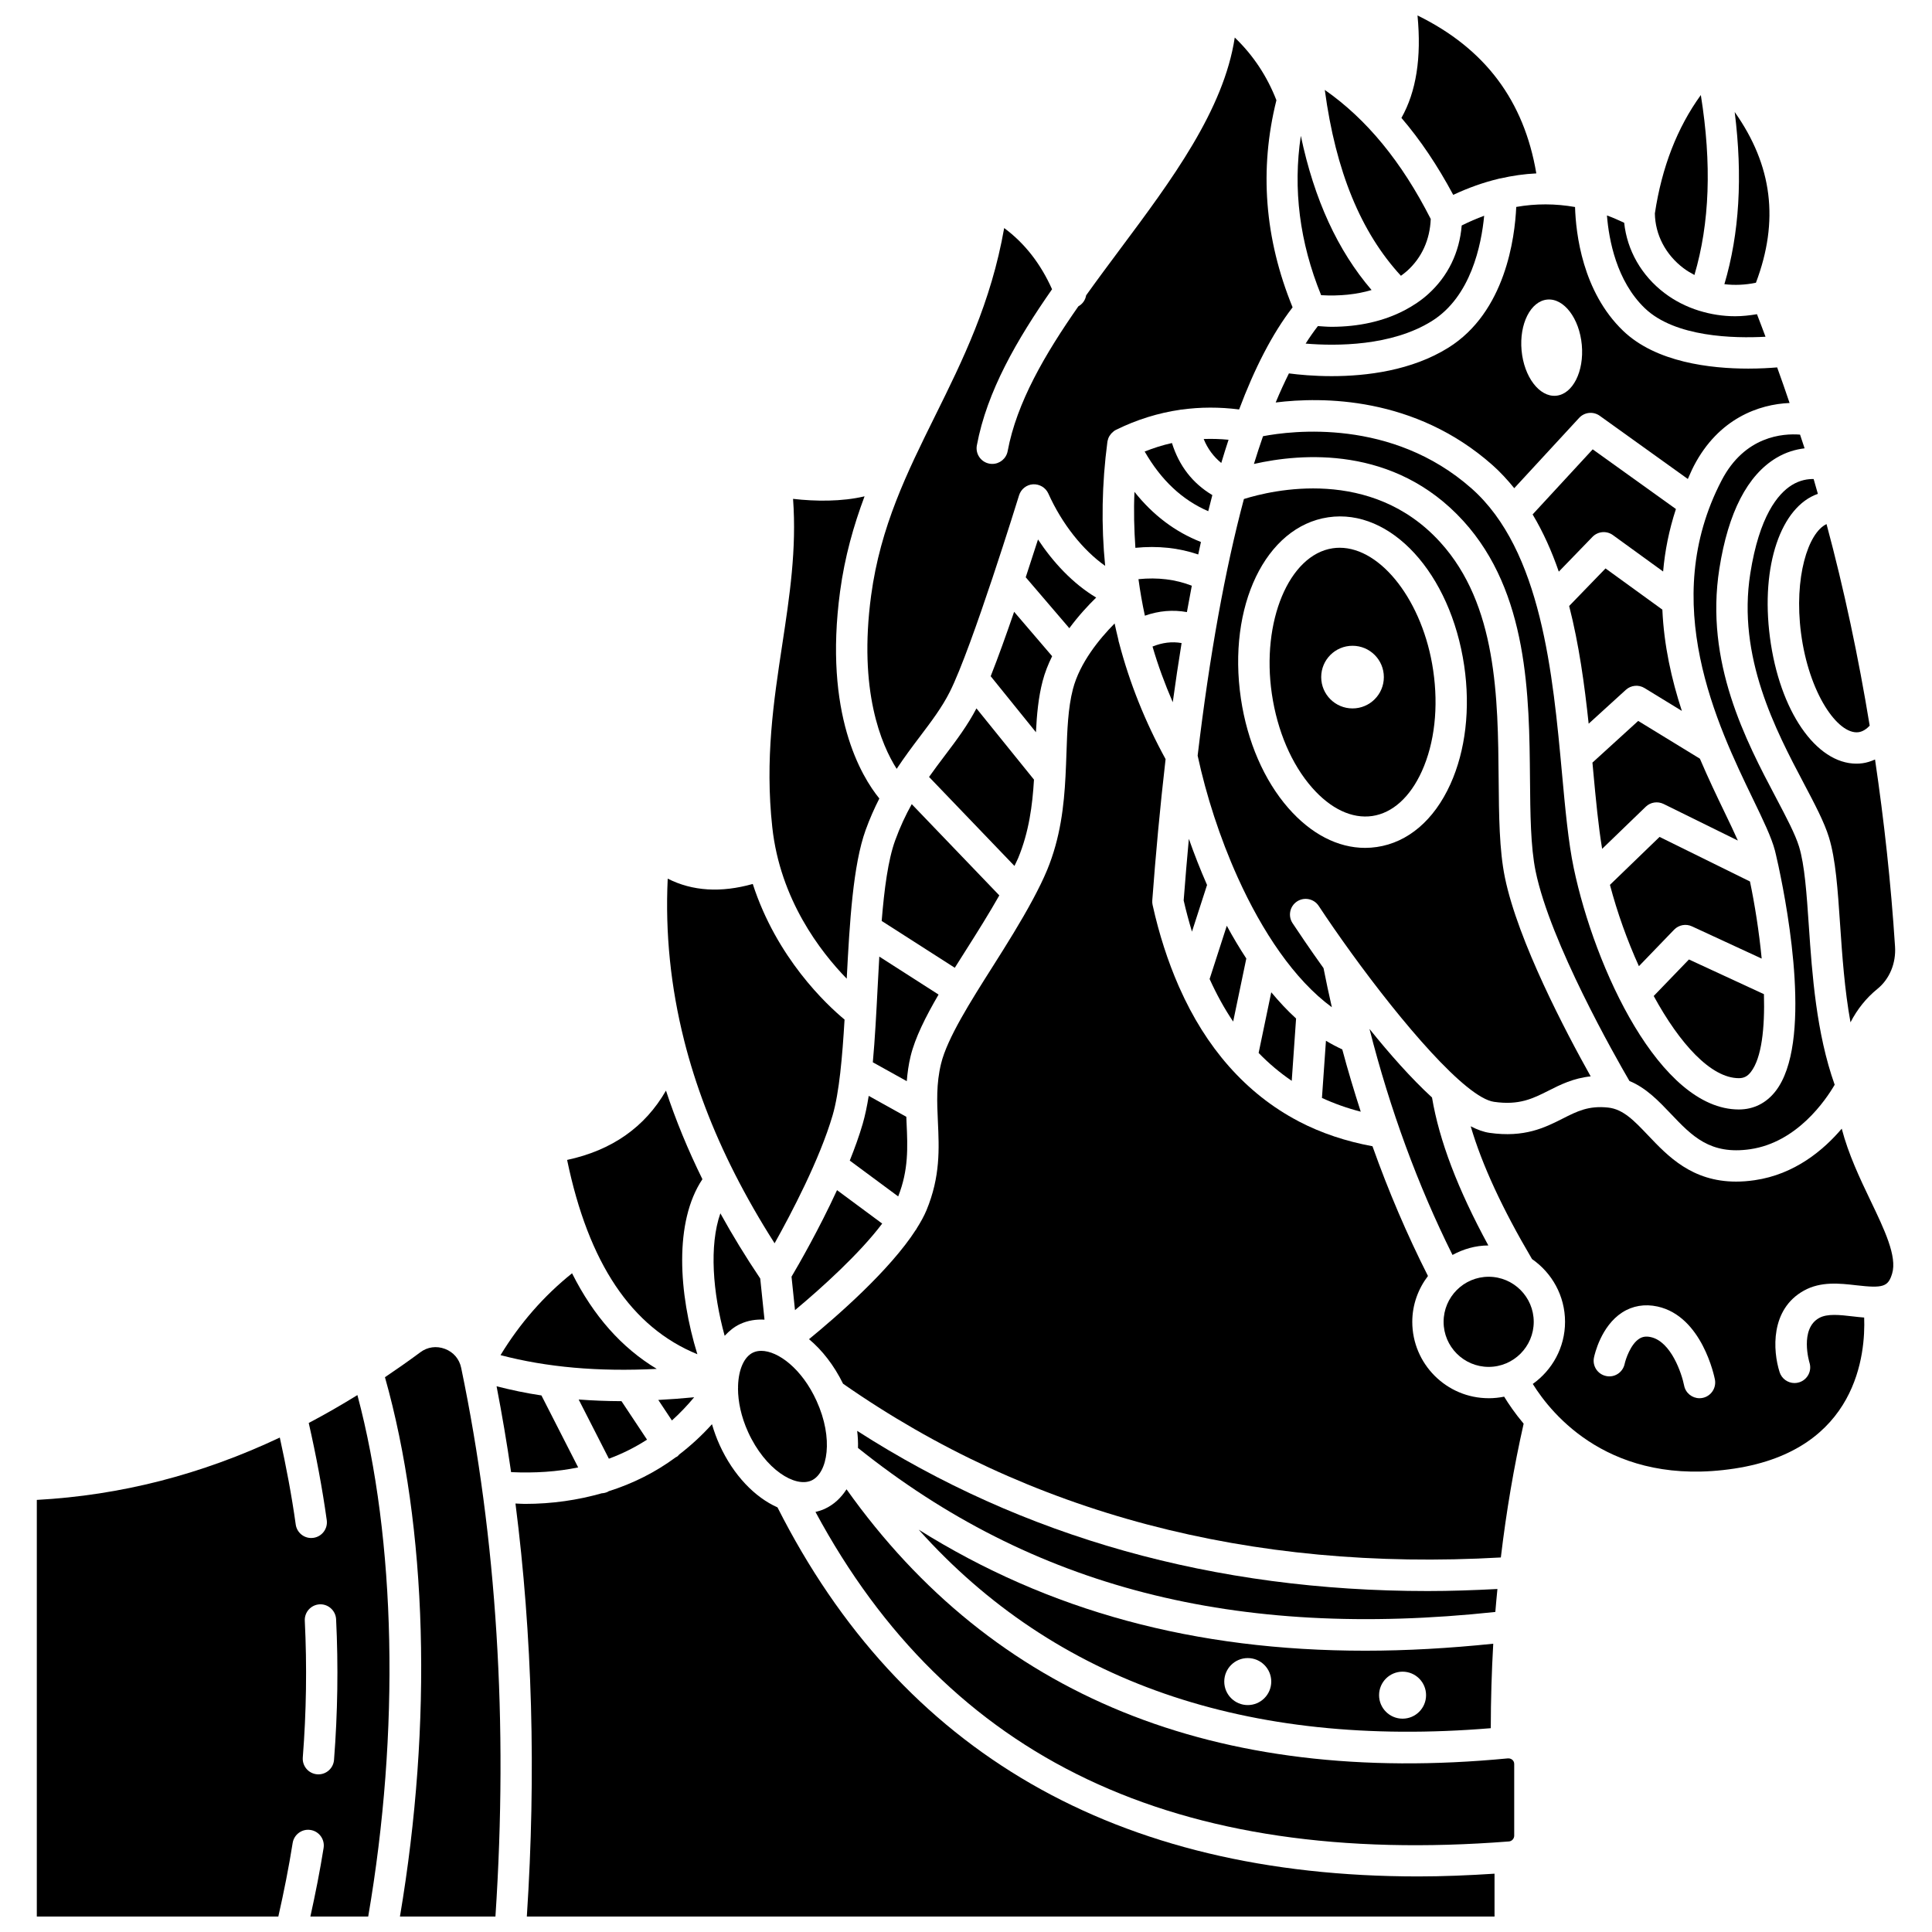
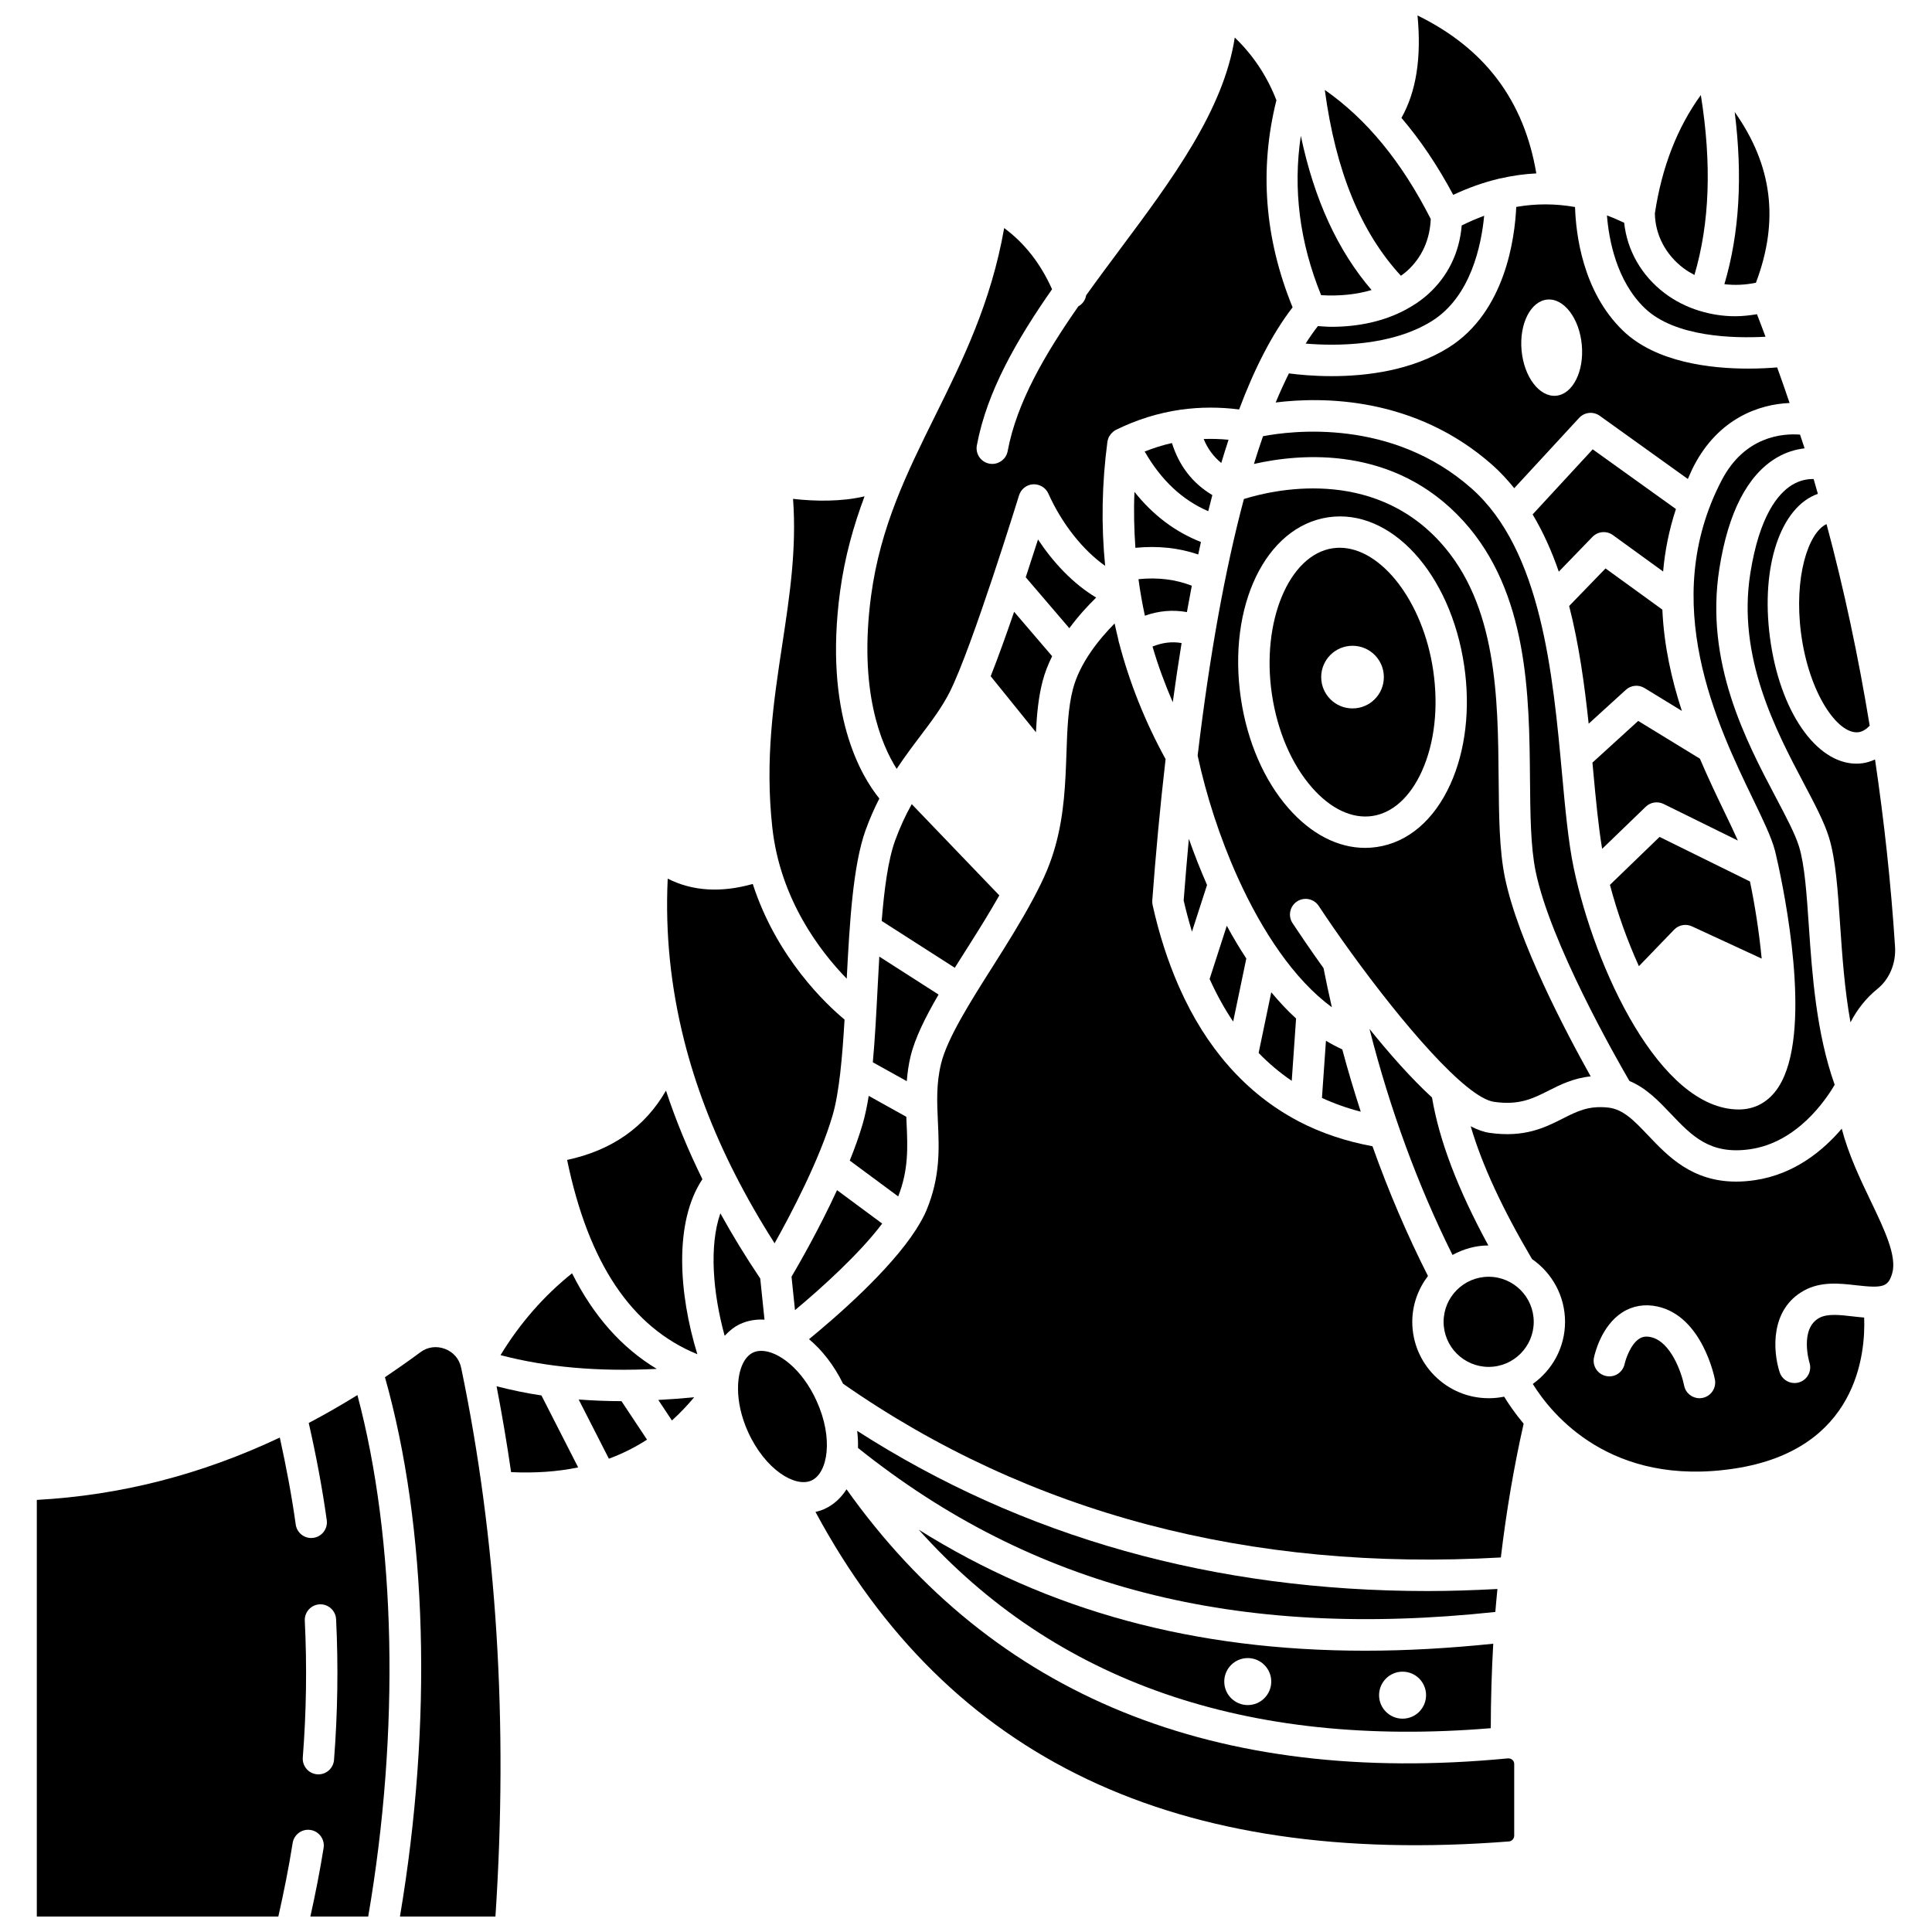
<svg xmlns="http://www.w3.org/2000/svg" width="800px" height="800px" version="1.1" viewBox="144 144 512 512">
  <defs>
    <clipPath id="d">
      <path d="m515 148.09h37v47.906h-37z" />
    </clipPath>
    <clipPath id="c">
      <path d="m246 501h31v150.9h-31z" />
    </clipPath>
    <clipPath id="b">
-       <path d="m280 521h261v130.9h-261z" />
-     </clipPath>
+       </clipPath>
    <clipPath id="a">
      <path d="m153 513h95v138.9h-95z" />
    </clipPath>
  </defs>
  <path d="m609.34 218.93c6.188-16.391 4.391-31.062-5.625-45.242 2.141 17.141 1.238 32.207-2.734 45.625 2.699 0.32 5.512 0.211 8.359-0.383z" />
  <path d="m550.16 280.33c2.809 4.684 5.082 9.789 6.938 15.164l8.922-9.215c1.434-1.48 3.742-1.688 5.418-0.473l13.309 9.652c0.465-5.426 1.555-10.961 3.391-16.562l-22.055-15.816z" />
  <path d="m569.48 294.64-9.637 9.953c2.606 10.168 4.078 20.891 5.168 31.195l9.852-8.973c1.367-1.242 3.387-1.438 4.961-0.469l9.887 6.051c-2.715-8.289-4.75-17.324-5.168-26.84z" />
  <path d="m463.88 378.53c-1.801-4.109-3.41-8.223-4.82-12.234-0.488 5.332-0.953 10.754-1.375 16.328 0.648 2.871 1.402 5.606 2.199 8.27z" />
  <path d="m444.89 289.18c5.926-0.586 11.496 0 16.652 1.762 0.238-1.105 0.473-2.207 0.719-3.305-6.871-2.695-12.746-7.16-17.617-13.293-0.223 5.008-0.086 9.941 0.246 14.836z" />
-   <path d="m582.25 407.95c6.91 12.664 15.176 21.777 22.574 21.777 1.332 0 2.289-0.492 3.184-1.656 2.859-3.707 3.707-11.605 3.453-20.609l-19.875-9.191z" />
  <path d="m583.8 365.79-13.148 12.703c1.941 7.359 4.59 14.75 7.676 21.555l9.328-9.672c1.223-1.266 3.125-1.633 4.727-0.883l18.48 8.543c-0.691-7.227-1.859-14.496-3.102-20.434z" />
  <g clip-path="url(#d)">
    <path d="m529.12 195.64c3.965-1.855 7.941-3.277 11.922-4.234 0.18-0.027 0.332-0.121 0.52-0.125 0.012 0 0.023 0.008 0.039 0.008 3.176-0.727 6.356-1.188 9.539-1.336-3.254-19.242-13.543-33.062-31.484-41.855 1.074 11.215-0.336 20.168-4.262 27.148 5.016 5.848 9.574 12.637 13.727 20.395z" />
  </g>
  <path d="m516.89 215.8c3.894-3.508 6.051-8.254 6.273-13.766-7.742-15.227-16.996-26.461-28.078-34.203 2.898 21.559 9.559 37.734 20.176 49.254 0.562-0.414 1.125-0.832 1.629-1.285z" />
  <path d="m523.43 229.1c10.383-6.473 13.152-20.191 13.891-27.922-1.98 0.727-3.965 1.586-5.953 2.574-0.602 7.203-3.641 13.461-8.91 18.211-1.848 1.664-3.953 3.066-6.227 4.262-0.047 0.02-0.082 0.051-0.129 0.066-5.438 2.824-11.98 4.316-19.254 4.316-1.172 0-2.391-0.117-3.59-0.191-1.105 1.418-2.188 2.965-3.25 4.641 8.098 0.672 22.727 0.711 33.422-5.957z" />
  <path d="m590.14 215.07c0.914 0.688 1.895 1.273 2.902 1.805 4.035-13.707 4.629-29.395 1.695-47.691-6.246 8.621-10.34 19.133-12.18 31.375 0.09 5.644 2.84 10.922 7.582 14.512z" />
  <path d="m611.88 233.24c-0.766-1.984-1.477-4-2.266-5.973-1.941 0.324-3.871 0.539-5.777 0.539-3.269 0-6.449-0.508-9.473-1.441-0.027-0.008-0.059-0.004-0.086-0.016-0.004 0-0.008-0.008-0.016-0.008-3.277-1.023-6.367-2.566-9.125-4.656-6.144-4.652-9.941-11.344-10.715-18.652-1.523-0.711-3.047-1.387-4.566-1.938 0.52 6.484 2.535 17.367 10.023 24.57 8.043 7.734 23.758 8.027 32 7.574z" />
  <path d="m527.82 236.15c-9.746 6.078-21.711 7.531-30.91 7.531-4.754 0-8.734-0.387-11.332-0.727-1.195 2.414-2.371 4.949-3.508 7.707 12.215-1.52 36.805-1.668 57.414 16.559 2.129 1.883 4.027 3.969 5.809 6.156l17.188-18.625c1.418-1.543 3.766-1.785 5.473-0.559l23.34 16.742c0.535-1.164 1.004-2.324 1.613-3.492 6.555-12.578 17.27-16.316 25.352-16.645-1.074-3.16-2.156-6.312-3.293-9.434-1.945 0.16-4.594 0.32-7.66 0.32-10.02 0-24.461-1.648-33.18-10.035-10.762-10.355-12.512-25.777-12.723-32.789-5.195-0.914-10.383-0.941-15.582-0.02-0.363 8.102-2.84 27.855-18 37.309zm26.227-12.762c4.41-0.402 8.504 4.977 9.148 12.012 0.645 7.039-2.406 13.07-6.816 13.473s-8.504-4.977-9.148-12.012c-0.641-7.035 2.41-13.07 6.816-13.473z" />
  <path d="m538.51 506.24c6.586 0 11.945-5.359 11.945-11.941 0-6.586-5.359-11.945-11.945-11.945-6.582 0-11.941 5.359-11.941 11.945-0.004 6.582 5.356 11.941 11.941 11.941z" />
  <path d="m506.93 416.68c5.449 21.383 12.816 41.441 21.996 59.895 2.844-1.543 6.047-2.504 9.5-2.516-8.109-14.91-13.016-27.816-14.926-39.211-5.508-5.051-11.258-11.57-16.57-18.168z" />
  <path d="m507.48 220.86c-8.961-10.453-15.184-23.938-18.746-40.863-2.117 14.074-0.324 28.215 5.379 42.23 4.914 0.285 9.422-0.195 13.367-1.367z" />
  <path d="m499.04 289.16c-0.613 0-1.223 0.047-1.84 0.133-11.59 1.711-18.977 19.406-16.141 38.633 1.445 9.797 5.215 18.594 10.613 24.766 4.957 5.664 10.621 8.34 15.996 7.559 5.363-0.789 10.027-5 13.133-11.855 3.383-7.473 4.453-16.98 3.004-26.773-2.684-18.219-13.762-32.461-24.766-32.461zm3.394 42.578c-4.586 0-8.301-3.715-8.301-8.301 0-4.586 3.715-8.301 8.301-8.301 4.586 0 8.301 3.715 8.301 8.301 0.004 4.582-3.711 8.301-8.301 8.301z" />
  <path d="m554.39 433.03c3.113-1.578 6.547-3.297 11.156-3.781-6.531-11.66-19.266-35.828-22.73-52.699-1.5-7.293-1.578-16.406-1.66-26.047-0.188-21.668-0.402-46.23-15.484-62.82-18.266-20.094-44.598-13.77-52.023-11.441-4.984 18.648-9.117 41.512-12.262 68.004 2.258 10.477 5.859 21.723 10.578 32.184 0.023 0.051 0.043 0.102 0.066 0.148 6.457 14.285 14.977 27.066 24.926 34.352-0.789-3.422-1.516-6.883-2.207-10.363-3.832-5.359-6.758-9.727-8.207-11.918-1.262-1.914-0.734-4.488 1.176-5.75 1.922-1.266 4.492-0.734 5.754 1.176 2.523 3.824 5.383 7.953 8.422 12.156 0.07 0.094 0.141 0.184 0.203 0.285 13.426 18.543 30.305 38.398 37.824 39.48 6.691 0.965 10.293-0.863 14.469-2.965zm-26.023-81.211c-4.312 9.52-11.23 15.43-19.48 16.645-1.039 0.152-2.078 0.234-3.117 0.234-7.207 0-14.328-3.664-20.34-10.539-6.434-7.356-10.898-17.664-12.578-29.012-3.621-24.5 6.547-45.605 23.137-48.059 16.574-2.461 32.418 14.824 36.035 39.32 1.676 11.348 0.375 22.508-3.656 31.41z" />
  <path d="m621.29 311.78c2.066 15.891 9.742 26.941 15.215 26.262 1.176-0.152 2.176-0.887 2.984-1.727-2.992-18.246-6.777-36.09-11.438-53.426-4.898 2.281-8.672 14.199-6.762 28.891z" />
  <path d="m607.85 295.95c-3.5 22.16 6.734 41.543 14.199 55.688 2.906 5.504 5.418 10.262 6.648 14.289 1.781 5.812 2.32 13.781 2.945 23.008 0.566 8.301 1.18 17.285 2.758 25.992 1.777-3.441 4.133-6.422 7.141-8.863 3.203-2.598 4.953-6.785 4.664-11.203-1.086-16.844-2.902-33.363-5.301-49.586-1.074 0.473-2.184 0.844-3.34 0.996-0.531 0.07-1.062 0.105-1.59 0.105-10.695 0-20.391-13.969-22.93-33.527-2.469-18.984 2.934-34.578 12.711-37.973-0.375-1.309-0.734-2.621-1.121-3.922-1.469-0.039-3.562 0.227-5.793 1.605-3.688 2.293-8.598 8.207-10.992 23.391z" />
  <path d="m600.26 271.28c-16.863 32.348-1.129 64.945 8.273 84.422 2.758 5.711 4.934 10.223 5.852 13.73 0.02 0.078 0.379 1.531 0.898 3.922 0.047 0.121 0.051 0.25 0.078 0.375 2.606 12.164 8.906 46.852-0.789 59.406-2.469 3.195-5.84 4.887-9.754 4.887-20.922 0-38.184-37.406-43.758-63.969-1.438-6.844-2.25-15.66-3.106-24.996-2.426-26.379-5.441-59.211-23.977-75.613-21.129-18.684-47.734-15.289-55.266-13.844-0.82 2.363-1.629 4.797-2.41 7.352 12.371-2.805 37.164-5.047 55.52 15.137 17.211 18.941 17.445 46.324 17.641 68.336 0.082 9.227 0.156 17.945 1.488 24.449 3.887 18.926 21.16 49.234 24.867 55.598 4.441 1.832 7.754 5.312 10.984 8.707 5.57 5.859 10.387 10.922 21.031 9.371 12.434-1.809 20.031-13.066 22.375-17.082-4.867-13.656-5.977-29.285-6.84-41.969-0.594-8.719-1.105-16.242-2.602-21.141-1.004-3.277-3.344-7.711-6.051-12.848-8.016-15.176-18.992-35.969-15.059-60.859 2.344-14.859 7.426-24.719 15.098-29.309 2.562-1.535 5.144-2.254 7.481-2.531-0.383-1.219-0.812-2.414-1.203-3.633-4.519-0.348-14.633 0.332-20.773 12.102z" />
  <path d="m477.55 423.04c2.699 2.797 5.633 5.25 8.773 7.394l1.152-16.52c-2.316-2.098-4.492-4.457-6.578-6.949z" />
  <path d="m495.39 419.81-1.059 15.152c3.238 1.496 6.664 2.715 10.281 3.644-1.746-5.418-3.402-10.898-4.894-16.5-1.473-0.688-2.922-1.438-4.328-2.297z" />
  <path d="m459.84 299.22c-4.312-1.672-8.988-2.254-14.133-1.734 0.441 3.254 1.004 6.484 1.699 9.68 3.695-1.312 7.418-1.621 11.137-0.957 0.414-2.34 0.848-4.676 1.297-6.988z" />
  <path d="m454.58 261.41c-2.441 0.543-4.848 1.301-7.234 2.246 4.387 7.621 9.949 12.832 16.848 15.816 0.355-1.438 0.719-2.859 1.09-4.269-5.234-3.117-8.812-7.742-10.703-13.793z" />
  <path d="m449.43 315.34c1.449 5.008 3.273 9.914 5.363 14.758 0.719-5.246 1.496-10.484 2.34-15.68-2.559-0.457-5.113-0.125-7.703 0.922z" />
  <path d="m464.56 403.45c1.855 4.082 3.922 7.859 6.242 11.277l3.484-16.711c-1.832-2.801-3.566-5.699-5.172-8.68z" />
  <path d="m469.58 260.54c-2.231-0.215-4.426-0.277-6.59-0.199 1.047 2.598 2.621 4.684 4.66 6.352 0.621-2.098 1.27-4.141 1.93-6.152z" />
  <path d="m594.49 345.06-16.352-10.008-12.125 11.047c0.066 0.73 0.137 1.473 0.203 2.195 0.699 7.598 1.383 14.762 2.367 20.66l11.555-11.16c1.262-1.219 3.144-1.504 4.719-0.742l19.691 9.703c-0.965-2.188-2.168-4.703-3.492-7.445-2.027-4.207-4.328-9.008-6.566-14.25z" />
  <path d="m297.22 532.88-9.734-19.074c-4.109-0.605-8.039-1.449-11.887-2.426 1.449 7.492 2.734 15.074 3.848 22.75 6.363 0.293 12.285-0.117 17.773-1.25z" />
  <g clip-path="url(#c)">
    <path d="m261.92 501.47c-2.246-0.852-4.625-0.527-6.531 0.898-3.117 2.316-6.242 4.496-9.371 6.606 11.246 39.824 12.672 91.43 3.973 142.93h25.305c3.402-51.258 0.352-100.16-9.078-145.41-0.48-2.344-2.051-4.172-4.297-5.027z" />
  </g>
  <path d="m305.36 530.57c3.578-1.324 6.945-3.004 10.109-5.051l-6.769-10.195c-3.894-0.008-7.668-0.168-11.344-0.438z" />
  <path d="m387.8 339.18c3-3.969 5.832-7.711 7.902-11.824 5.883-11.676 18.238-51.688 18.359-52.09 0.512-1.652 1.988-2.82 3.711-2.922 1.707-0.082 3.332 0.863 4.043 2.441 3.641 8.098 9.168 15.008 15.062 19.18-1.066-10.695-0.883-21.668 0.594-32.879 0.027-0.238 0.109-0.453 0.176-0.676 0.02-0.07 0.027-0.141 0.055-0.211 0.16-0.441 0.406-0.84 0.703-1.195 0.066-0.078 0.133-0.145 0.203-0.219 0.332-0.344 0.699-0.656 1.141-0.871 0.012-0.008 0.027-0.012 0.047-0.02 5.496-2.711 11.191-4.465 17.039-5.312 0.043-0.008 0.07-0.039 0.113-0.043 0.07-0.012 0.137 0.012 0.207 0.008 4.973-0.688 10.055-0.691 15.223-0.035 4.055-10.797 8.75-20.043 14.172-27.066-7.438-18.211-8.855-36.605-4.289-54.883-2.457-6.32-6.125-11.902-11.039-16.617-2.914 19.246-16.816 37.883-30.312 55.977-3.047 4.086-6.113 8.203-9.074 12.344-0.199 1.223-0.93 2.289-2.059 2.914-8.824 12.637-16.344 25.492-18.738 38.371-0.371 1.996-2.113 3.391-4.078 3.391-0.254 0-0.508-0.02-0.766-0.07-2.254-0.422-3.738-2.586-3.32-4.84 2.664-14.324 10.633-28.047 19.93-41.379-3-6.691-7.144-12.102-12.688-16.219-3.484 19.84-11.012 35.051-18.316 49.809-7.445 15.043-14.477 29.25-16.949 47.59-3.394 25.254 2.715 39.535 6.773 45.922 2.07-3.125 4.172-5.934 6.176-8.574z" />
  <path d="m318.05 506.77c-9.309-5.598-16.77-14.02-22.449-25.336-7.492 6.008-13.836 13.266-18.957 21.691 12.219 3.215 25.898 4.434 41.406 3.644z" />
  <path d="m327.96 514.29c-3.231 0.309-6.414 0.555-9.504 0.711l3.609 5.438c2.066-1.859 4.027-3.914 5.894-6.148z" />
  <path d="m538.51 514.54c-11.16 0-20.242-9.082-20.242-20.242 0-4.578 1.586-8.758 4.156-12.152-5.531-10.926-10.441-22.406-14.703-34.379-7.055-1.305-13.582-3.477-19.512-6.57-0.066-0.035-0.129-0.074-0.191-0.109-6.891-3.625-12.98-8.461-18.27-14.426-0.051-0.066-0.121-0.121-0.168-0.191-5.144-5.84-9.5-12.773-13.035-20.754-0.082-0.145-0.137-0.289-0.199-0.445-2.832-6.484-5.16-13.613-6.894-21.449-0.086-0.395-0.117-0.797-0.086-1.203 0.887-11.922 2.039-24.594 3.527-37.445-5.434-9.914-9.539-20.191-12.316-30.789-0.094-0.309-0.191-0.602-0.211-0.918-0.355-1.406-0.672-2.828-0.984-4.246-4.023 4.07-9.23 10.41-11.047 17.398-1.309 5.047-1.508 10.883-1.715 17.07-0.066 1.941-0.141 3.953-0.246 5.992v0.008c-0.402 7.848-1.348 16.32-4.859 24.836-1.031 2.5-2.324 5.082-3.715 7.691-0.039 0.086-0.094 0.168-0.137 0.254-3.09 5.762-6.812 11.711-10.5 17.535-5.961 9.402-12.125 19.125-13.766 25.859-1.309 5.356-1.078 10.215-0.844 15.359 0.332 7.168 0.676 14.574-3.027 23.512-0.641 1.539-1.547 3.16-2.59 4.809-0.051 0.074-0.059 0.16-0.113 0.238-0.02 0.023-0.055 0.035-0.07 0.062-6.918 10.785-21.059 23.078-28.352 29.047 3.484 2.906 6.625 6.93 9.02 11.801 49.223 34.355 107.87 49.844 174.32 46.047 1.441-12.117 3.445-23.961 6.043-35.453-2.328-2.777-4.031-5.293-5.164-7.16-1.328 0.266-2.699 0.414-4.106 0.414z" />
  <path d="m539.07 601.99c0.012-7.539 0.234-15.004 0.656-22.387-11.703 1.207-23.008 1.852-33.906 1.852-45.246 0-83.863-10.484-118.36-32.078 36.082 40.305 86.93 57.977 151.61 52.613zm-23.375-14.98c3.438 0 6.227 2.789 6.227 6.227s-2.789 6.227-6.227 6.227-6.227-2.789-6.227-6.227 2.793-6.227 6.227-6.227zm-41.027-3.602c3.438 0 6.227 2.789 6.227 6.227s-2.789 6.227-6.227 6.227-6.227-2.789-6.227-6.227 2.785-6.227 6.227-6.227z" />
  <path d="m328.81 502.89c-4.973-16.133-6.211-35.078 1.336-46.387-3.848-7.824-7.07-15.645-9.656-23.48-5.547 9.648-14.297 15.82-26.199 18.371 5.684 27.395 17.035 44.34 34.52 51.496z" />
  <path d="m632.08 443.11c-4.844 5.691-12.465 12.113-23.059 13.652-1.742 0.258-3.383 0.375-4.93 0.375-11.68 0-18.066-6.711-23.312-12.238-3.695-3.891-6.613-6.957-10.613-7.383-5.176-0.555-8.199 0.98-12.031 2.918-4.734 2.394-10.113 5.106-19.406 3.781-1.543-0.223-3.219-0.824-4.977-1.738 3.008 10.242 8.391 21.859 16.246 35.184 5.281 3.656 8.754 9.742 8.754 16.637 0 6.801-3.394 12.789-8.547 16.461 4.961 8.012 20.602 27.43 53.469 22.422 32.652-4.984 34.719-30.605 34.348-40.02-1.047-0.078-2.059-0.191-2.992-0.301-3.488-0.406-6.781-0.785-8.945 0.422-5.234 2.906-2.586 11.73-2.559 11.82 0.699 2.184-0.508 4.519-2.691 5.219-0.418 0.137-0.848 0.199-1.262 0.199-1.762 0-3.391-1.125-3.957-2.887-1.816-5.691-2.508-16.645 6.434-21.605 4.504-2.504 9.516-1.918 13.926-1.414 7.086 0.82 8.406 0.387 9.457-3.098 1.379-4.547-2.074-11.73-5.723-19.34-2.816-5.879-5.859-12.277-7.629-19.066zm-36.91 71.352c-0.266 0.055-0.531 0.078-0.793 0.078-1.949 0-3.691-1.379-4.07-3.367-0.625-3.16-3.441-11.645-8.836-12.828-1.223-0.266-2.172-0.133-3.062 0.438-2.293 1.469-3.594 5.418-3.867 6.684-0.48 2.231-2.676 3.688-4.922 3.188-2.238-0.473-3.668-2.66-3.199-4.898 0.176-0.84 1.867-8.305 7.465-11.934 2.742-1.777 5.984-2.324 9.367-1.586 11.848 2.594 15.086 18.676 15.219 19.359 0.422 2.258-1.051 4.434-3.301 4.867z" />
  <path d="m543.59 609.99c-77.527 7.445-136.38-16.605-175.25-71.312-1.461 2.281-3.398 4.102-5.844 5.215-0.777 0.352-1.578 0.594-2.387 0.785 35.305 65.562 95.438 94.211 183.78 87.324 0.77-0.062 1.391-0.742 1.391-1.52v-19.023c0-0.527-0.258-0.871-0.473-1.066-0.191-0.176-0.598-0.449-1.223-0.402z" />
  <g clip-path="url(#b)">
    <path d="m350.04 543.47c-5.965-2.648-11.668-8.484-15.328-16.52-0.84-1.844-1.496-3.688-2.031-5.519-2.695 3-5.594 5.648-8.664 8.012-0.191 0.191-0.34 0.418-0.578 0.578-0.109 0.07-0.227 0.102-0.34 0.16-5.383 3.981-11.34 6.973-17.824 9.02-0.047 0.023-0.074 0.074-0.125 0.102-0.539 0.273-1.109 0.402-1.676 0.434-6.332 1.797-13.098 2.812-20.41 2.812-0.801 0-1.648-0.078-2.461-0.102 4.457 34.898 5.5 71.547 3.012 109.46h256.45v-11.359c-6.906 0.449-13.699 0.727-20.293 0.727-79.91-0.004-136.91-32.859-169.73-97.805z" />
  </g>
  <path d="m540.83 565.1c-6.227 0.328-12.402 0.543-18.492 0.543-56.559 0-107.28-14.242-151.18-42.449 0.184 1.551 0.266 3.062 0.219 4.527 46.199 36.984 100.02 50.82 168.9 43.465 0.164-2.031 0.359-4.059 0.555-6.086z" />
  <g clip-path="url(#a)">
    <path d="m225.82 521.11c1.945 8.559 3.586 17.203 4.773 25.75 0.316 2.269-1.27 4.367-3.539 4.684-0.195 0.027-0.387 0.043-0.578 0.043-2.039 0-3.816-1.504-4.106-3.578-1.062-7.644-2.531-15.367-4.219-23.043-20.852 9.844-42.176 15.305-64.395 16.523v110.41h64.004c1.469-6.484 2.777-13.016 3.797-19.488 0.355-2.262 2.516-3.824 4.75-3.449 2.266 0.355 3.809 2.488 3.453 4.75-0.957 6.043-2.172 12.133-3.508 18.195h15.324c8.438-49.027 7.359-99.926-2.859-138.2-4.285 2.652-8.582 5.121-12.898 7.394zm6.699 89.285c-0.176 2.176-1.988 3.828-4.133 3.828-0.109 0-0.219-0.004-0.328-0.012-2.289-0.18-3.992-2.176-3.816-4.461 0.945-12.02 1.125-24.211 0.531-36.234-0.113-2.293 1.652-4.238 3.945-4.352 2.246-0.121 4.234 1.652 4.352 3.945 0.605 12.367 0.418 24.914-0.551 37.285z" />
  </g>
  <path d="m345.73 501.99c-0.773 0-1.48 0.141-2.117 0.434-2.391 1.09-3.898 4.457-4.023 8.922-0.008 0.223 0.035 0.445-0.012 0.664 0.016 3.398 0.797 7.363 2.68 11.508 4.555 9.988 12.496 14.785 16.797 12.828 4.293-1.961 5.902-11.098 1.348-21.09v-0.004c-3.867-8.527-10.223-13.262-14.672-13.262z" />
-   <path d="m325.32 419.79c2.984 11.793 7.445 23.539 13.426 35.312 0 0.004 0.004 0.004 0.004 0.008 3.106 6.113 6.606 12.234 10.527 18.371 4.394-7.848 11.977-22.27 15.379-33.93 1.754-6.016 2.57-15.398 3.16-25.355-4.84-4.012-17.988-16.359-24.324-35.938-8.445 2.371-15.992 1.914-22.539-1.41-0.688 14.449 0.777 28.703 4.359 42.895 0 0.016 0.004 0.027 0.008 0.047z" />
+   <path d="m325.32 419.79c2.984 11.793 7.445 23.539 13.426 35.312 0 0.004 0.004 0.004 0.004 0.008 3.106 6.113 6.606 12.234 10.527 18.371 4.394-7.848 11.977-22.27 15.379-33.93 1.754-6.016 2.57-15.398 3.16-25.355-4.84-4.012-17.988-16.359-24.324-35.938-8.445 2.371-15.992 1.914-22.539-1.41-0.688 14.449 0.777 28.703 4.359 42.895 0 0.016 0.004 0.027 0.008 0.047" />
  <path d="m384.25 441.61c-0.023-0.543-0.043-1.102-0.066-1.648l-9.965-5.543c-0.438 2.734-0.965 5.242-1.605 7.449-0.914 3.129-2.098 6.414-3.418 9.699l12.832 9.496c2.777-7.012 2.516-13.066 2.223-19.453z" />
  <path d="m392.73 407.57-15.703-10.059c-0.152 2.676-0.301 5.371-0.438 8.059-0.359 7-0.715 13.797-1.281 19.949l8.996 5c0.18-2.133 0.457-4.32 1.02-6.633 1.188-4.867 3.953-10.398 7.406-16.316z" />
  <path d="m346.6 493.72-1.129-10.898c-3.879-5.769-7.383-11.523-10.566-17.277-2.988 8.52-2.023 20.988 1.137 32.457 1.191-1.277 2.523-2.402 4.144-3.137 2.023-0.93 4.195-1.273 6.414-1.145z" />
  <path d="m377.79 468.26-11.969-8.859c-4.809 10.43-10.145 19.699-12.059 22.934l0.918 8.863c7.219-6.019 17.203-15.082 23.109-22.938z" />
  <path d="m368.39 403.36c0.773-14.934 1.664-30.113 5.012-39.391 1.105-3.059 2.336-5.812 3.633-8.359-4.746-5.832-14.777-22.398-10.406-54.875 1.238-9.203 3.594-17.465 6.488-25.203-6.019 1.43-13.016 1.355-18.949 0.672 0.977 13.367-0.902 25.715-2.875 38.699-2.262 14.883-4.602 30.266-2.629 48.336 2.094 19.168 12.766 32.973 19.727 40.121z" />
  <path d="m434.5 302.36c-6.238-3.719-11.48-9.438-15.418-15.391-0.934 2.922-2.047 6.363-3.254 10.016l11.555 13.496c2.414-3.269 4.969-6.031 7.117-8.121z" />
  <path d="m420.3 324.53c0.598-2.305 1.484-4.516 2.527-6.629l-10.074-11.766c-2.078 6.055-4.242 12.098-6.211 17.07l11.992 14.848c0.234-4.703 0.645-9.211 1.766-13.523z" />
  <path d="m400.14 395.55c3.019-4.758 6.039-9.586 8.688-14.262l-23.207-24.18c-1.605 2.875-3.102 6.043-4.414 9.668-1.848 5.117-2.863 12.77-3.551 21.285l19.375 12.41c1.023-1.621 2.059-3.262 3.109-4.922z" />
-   <path d="m413.84 371.36c2.852-6.914 3.766-13.891 4.176-20.754l-15.246-18.875c-2.356 4.5-5.258 8.379-8.348 12.457-1.402 1.855-2.82 3.738-4.211 5.711l22.629 23.582c0.324-0.703 0.719-1.438 1-2.121z" />
</svg>